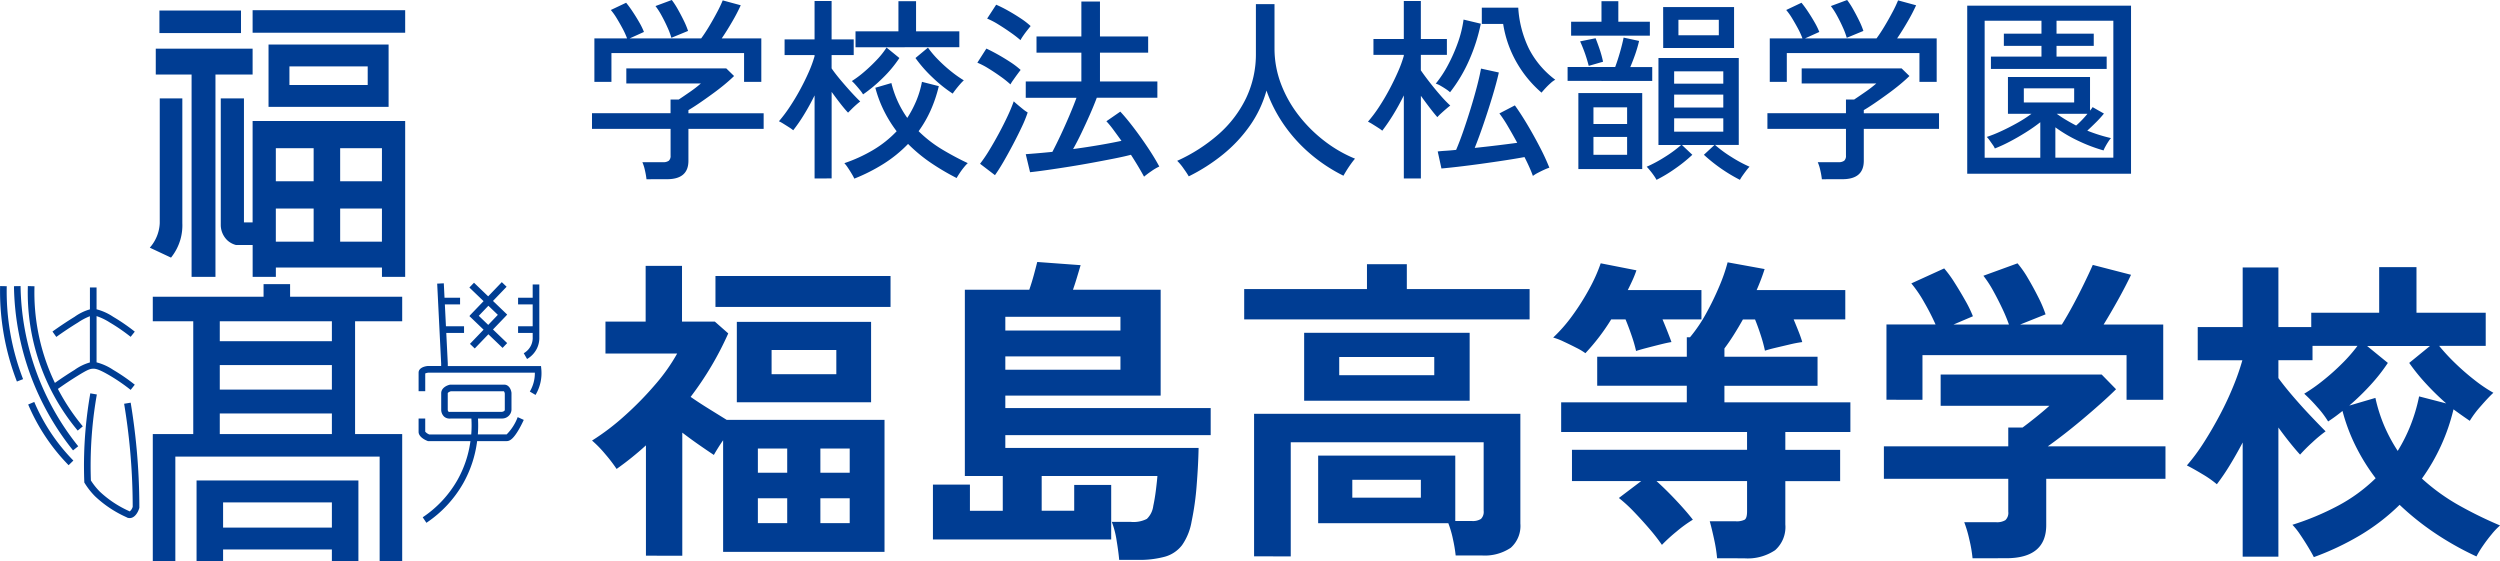
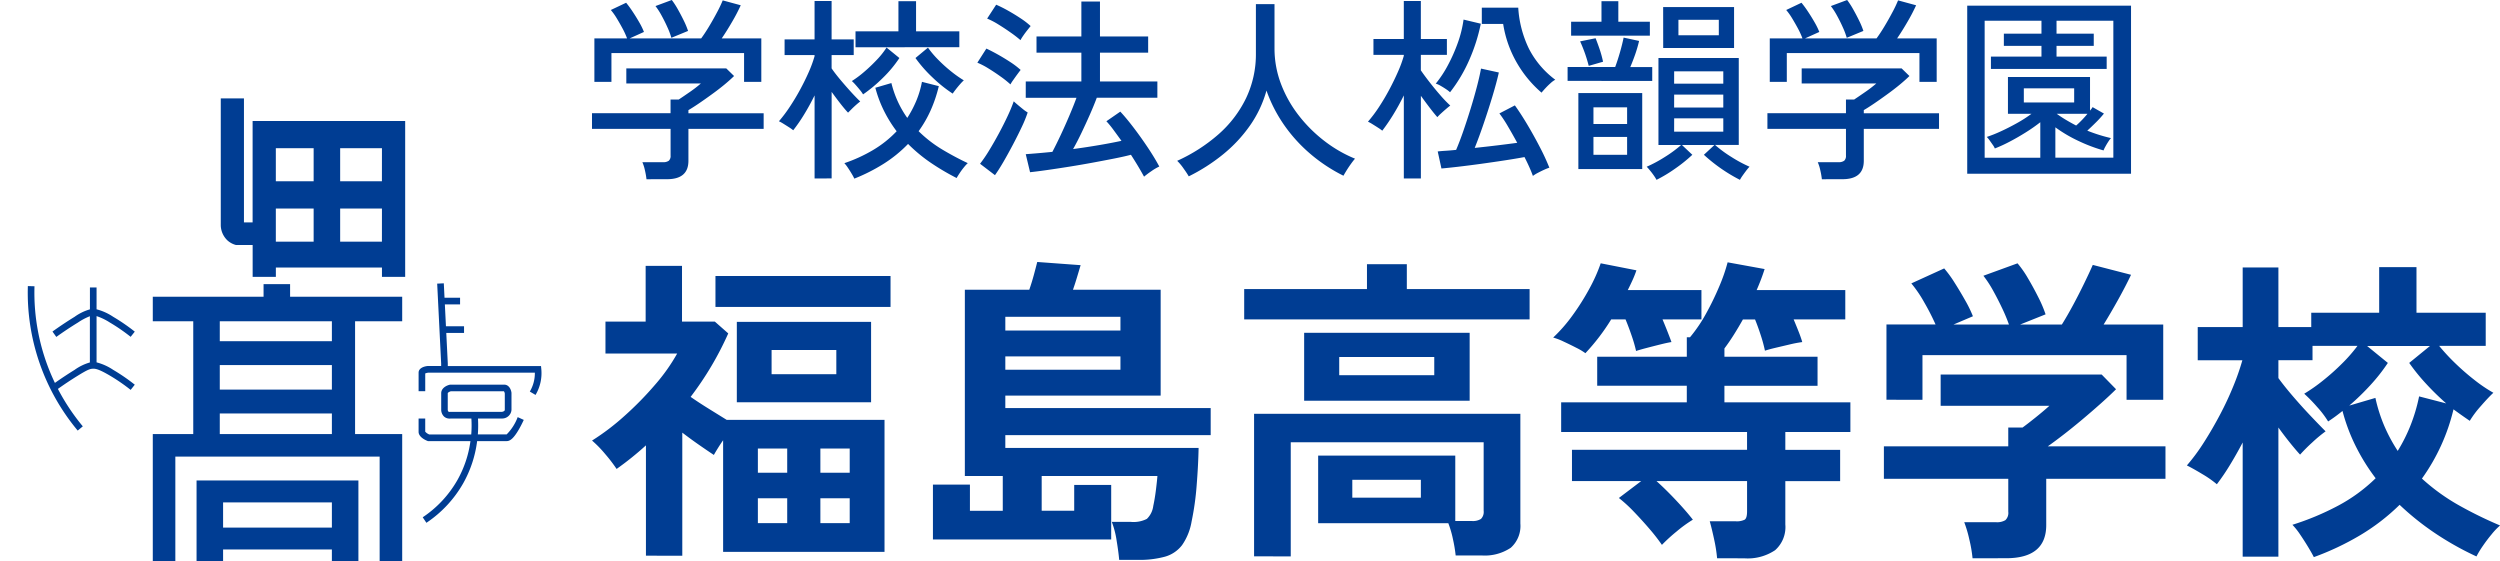
<svg xmlns="http://www.w3.org/2000/svg" width="259.986" height="58.384" viewBox="0 0 259.986 58.384">
  <defs>
    <style>.a{fill:#003d93}</style>
  </defs>
-   <path class="a" d="M16.578 1.095h8.485V3.44h-8.485zM19.924 28.791h2.483V7.751h3.863V5.062H16.199v2.69h3.725z" />
-   <path class="a" d="M18.755 24.931a5.386 5.386 0 00.207-1.725V10.231h-2.349v12.973a4.114 4.114 0 01-1.035 2.552l2.207 1.035a5.4 5.4 0 00.97-1.86M26.27 1.06h15.866v2.345H26.27zM40.412 4.63H27.926v6.484h12.486zm-2.173 4.208h-8.14V6.907h8.14z" />
  <path class="a" d="M35.376 12.58H26.27v10.551h-.9v-12.9h-2.411V23.48a2.24 2.24 0 00.69 1.518 2.112 2.112 0 00.9.483h1.725v3.31h2.414v-.966h11.033v.966h2.415V12.58h-6.76zm-2.759 12.551h-3.932v-3.445h3.932zm0-6.277h-3.932v-3.445h3.932zm7.1 6.277h-4.342v-3.445h4.346zm0-6.277h-4.342v-3.445h4.346zM30.168 29.55h-2.759v1.311h-11.52v2.551h4.208v11.727h-4.208v13.245h2.345v-10.9h21.247v10.9h2.345V45.14h-4.9V33.412h4.9V30.86H30.168zm4.346 15.59H22.856v-2.139h11.658zm0-4.622H22.856v-2.552h11.658zm0-5.036H22.856v-2.07h11.658z" />
  <path class="a" d="M20.441 50.796v7.588H23.2v-1.242h11.313v1.242h2.759v-8.416H20.441zm2.759 1.449h11.314v2.621H23.2zM8.119 39.052c.964-.592 1.234-.7 1.556-.708.246-.009.6.038 1.744.711a19.147 19.147 0 012.168 1.491l.429-.54a19.782 19.782 0 00-2.247-1.545 5.644 5.644 0 00-1.727-.778v-4.811a6.166 6.166 0 011.377.665 19.114 19.114 0 012.168 1.491l.429-.54a19.815 19.815 0 00-2.247-1.544 5.647 5.647 0 00-1.727-.778v-2.271h-.69v2.275a5.119 5.119 0 00-1.595.777c-.774.475-1.546.991-2.3 1.531l.4.56c.737-.531 1.5-1.037 2.256-1.5a6.184 6.184 0 011.234-.654v4.808a5.125 5.125 0 00-1.595.777c-.686.422-1.372.877-2.042 1.351q-.15-.312-.29-.628a21.718 21.718 0 01-1.833-9.422l-.69-.019a22.383 22.383 0 005.184 15.027l.53-.441a21.972 21.972 0 01-2.59-3.893 38.029 38.029 0 012.091-1.388" />
-   <path class="a" d="M2.143 29.751l-.69.011a27.926 27.926 0 006.143 17.076l.538-.431a27.239 27.239 0 01-5.995-16.656M.7 29.764l-.69-.014a26 26 0 001.748 9.927l.643-.249a25.31 25.31 0 01-1.7-9.664M3.565 41.798l-.635.269a20.4 20.4 0 004.206 6.311l.493-.483a19.717 19.717 0 01-4.068-6.1M14.214 46.73a67.14 67.14 0 00-.624-4.854l-.681.113c.263 1.586.471 3.2.618 4.8.179 1.957.271 3.947.274 5.915a.969.969 0 01-.309.48l-.122-.059a11.045 11.045 0 01-2.981-1.989 6.887 6.887 0 01-.937-1.172 42.96 42.96 0 01.14-5.314c.107-1.21.269-2.43.479-3.627l-.68-.119a43.52 43.52 0 00-.487 3.686 43.646 43.646 0 00-.139 5.493v.091l.048.077a7.57 7.57 0 001.084 1.373 11.693 11.693 0 003.172 2.124c.06.028.127.061.144.071l.036.02.04.011a.7.7 0 00.2.028c.464 0 .823-.483.987-1.017l.015-.05v-.052c0-2.007-.095-4.036-.277-6.033M50.289 34.285l-1.417 1.476.5.478 1.417-1.476 1.476 1.417.478-.5-1.476-1.417 1.417-1.476-.006-.006.065-.068-1.476-1.417 1.417-1.476-.5-.478-1.417 1.476-1.476-1.417-.478.5 1.476 1.417-1.417 1.476.006.006-.065.068zm.5-2.488l.984.945-1 1.046-.984-.945zM55.398 35.18a1.84 1.84 0 01-.174.74 1.884 1.884 0 01-.757.814l.344.6a2.583 2.583 0 001.037-1.117 2.534 2.534 0 00.238-.975v-.034-5.623h-.69v1.38h-1.518v.69h1.518v2.277h-1.518v.689h1.518z" />
  <path class="a" d="M56.293 38.381l-.03-.312h-9.695v-.276l-.158-3.173h1.848v-.69h-1.882l-.113-2.277h1.582v-.69h-1.617l-.074-1.5-.689.034.413 8.3v.267H44.46c-.449.05-.928.257-.928.688v1.931h.69v-1.846a1.142 1.142 0 01.3-.08h11.1a3.758 3.758 0 01-.523 1.963l.594.351a4.442 4.442 0 00.6-2.692" />
  <path class="a" d="M52.693 45.178h-3a12.518 12.518 0 00.014-1.656h2.557a.97.97 0 00.928-.895v-1.772c-.053-.425-.308-.854-.756-.854h-5.625l-.037.008c-.331.074-.891.344-.891.889v1.725a.993.993 0 00.3.7.839.839 0 00.576.207c.035 0 .072 0 .11-.005h2.153a11.858 11.858 0 01-.015 1.656h-4.37a1.108 1.108 0 01-.416-.29v-1.365h-.69v1.38c0 .537.694.856.906.941l.062.025h4.425a11.327 11.327 0 01-1.348 4.038 11.467 11.467 0 01-3.616 3.884l.383.574a12.158 12.158 0 003.834-4.119 12.023 12.023 0 001.442-4.377h3.086c.375 0 .754-.361 1.229-1.171.3-.51.525-1.012.535-1.034l-.632-.289a5.052 5.052 0 01-1.149 1.8m-5.849-2.345h-.038a.24.24 0 01-.169-.027.306.306 0 01-.069-.186v-1.722c0-.066.171-.165.319-.207h5.526a.6.6 0 01.088.233v1.7c0 .145-.242.2-.3.207zM67.232 18.64a8.184 8.184 0 00-.163-.927 4.352 4.352 0 00-.265-.846h2.139a.96.96 0 00.611-.153.673.673 0 00.183-.54V13.4h-8.173v-1.63h8.169v-1.421h.855q.489-.325 1.151-.784a12.95 12.95 0 001.151-.886h-7.756V7.11h10.39l.815.795q-.387.387-1.008.9T73.996 9.83q-.714.519-1.345.947t-1.059.673v.326h7.823V13.4h-7.823v3.321q0 1.915-2.22 1.915zM61.813 8.515V3.993h3.4a8.341 8.341 0 00-.458-1.008q-.3-.56-.621-1.09a6.476 6.476 0 00-.611-.856l1.591-.754a10.845 10.845 0 01.672.917q.367.55.693 1.12a7.364 7.364 0 01.489 1l-1.487.672h7.436q.367-.489.815-1.232t.846-1.5a12.737 12.737 0 00.581-1.223l1.874.509a18.393 18.393 0 01-.886 1.7q-.56.968-1.09 1.742h4.115v4.525h-1.793V5.521H63.586v2.994zm8.006-4.584a7.781 7.781 0 00-.4-1.069q-.275-.621-.611-1.232a7.32 7.32 0 00-.642-1L69.864 0a8.183 8.183 0 01.622.957q.336.592.631 1.2a8.334 8.334 0 01.438 1.059zM84.712 18.559V9.921q-.509 1.039-1.09 1.986a16.635 16.635 0 01-1.131 1.64 4.172 4.172 0 00-.428-.306q-.285-.183-.581-.366a4.2 4.2 0 00-.478-.265 14.637 14.637 0 001.12-1.487q.57-.855 1.079-1.793t.907-1.844a12.506 12.506 0 00.6-1.64v-.121h-3.117v-1.63h3.117V.102h1.772v3.993h2.3v1.63h-2.3V7.11q.346.51.9 1.171t1.11 1.273q.56.612.967 1-.142.1-.4.326t-.489.458l-.377.377q-.347-.367-.8-.948t-.907-1.212v9zm4.135.02a5.163 5.163 0 00-.275-.509q-.194-.326-.407-.642a3.355 3.355 0 00-.357-.459 15.641 15.641 0 002.964-1.354 11.324 11.324 0 002.475-1.966 13.186 13.186 0 01-1.3-2.088 12.485 12.485 0 01-.917-2.435l1.67-.489a10.833 10.833 0 00.683 1.956 10.579 10.579 0 00.968 1.67 11.3 11.3 0 00.927-1.752 9.879 9.879 0 00.6-2l1.752.448a14.122 14.122 0 01-.856 2.536 12.116 12.116 0 01-1.243 2.149 13.031 13.031 0 002.475 1.915q1.334.795 2.638 1.406a3.633 3.633 0 00-.387.418 7.022 7.022 0 00-.458.621q-.214.325-.316.509a24.83 24.83 0 01-2.649-1.559 16.229 16.229 0 01-2.4-1.986 13.616 13.616 0 01-2.577 2.088 18.64 18.64 0 01-3.005 1.518m.9-8.76a3.34 3.34 0 00-.316-.448q-.214-.264-.448-.529a4.7 4.7 0 00-.4-.408 10.753 10.753 0 001.284-.958 16.645 16.645 0 001.324-1.263 8.217 8.217 0 001-1.263l1.336 1.089A12.557 12.557 0 0191.8 8.112a15.066 15.066 0 01-2.057 1.712m-.774-4.91V3.26h4.463V.122h1.833V3.26h4.5v1.65zm10.105 4.82a14.4 14.4 0 01-2.088-1.671 13.816 13.816 0 01-1.783-2.029l1.3-1.08a9.983 9.983 0 001.07 1.263 15.057 15.057 0 001.344 1.212 12.291 12.291 0 001.314.927 4.256 4.256 0 00-.377.387q-.234.265-.448.54t-.336.458M105.083 8.78a9.94 9.94 0 00-.988-.794q-.622-.448-1.283-.856a7.867 7.867 0 00-1.172-.611l.937-1.467q.57.265 1.222.632t1.273.774a8.672 8.672 0 011.07.815q-.1.122-.326.428t-.438.611a4.064 4.064 0 00-.3.469m-1.61 9.432l-1.548-1.182a14.529 14.529 0 00.957-1.406q.509-.835 1.008-1.762t.907-1.8a16.257 16.257 0 00.632-1.528q.122.122.4.356t.57.469a3.767 3.767 0 00.479.336 12.944 12.944 0 01-.611 1.5q-.407.866-.906 1.813t-.988 1.793q-.489.845-.9 1.416m2.654-14.045a12.025 12.025 0 00-1-.774q-.632-.448-1.294-.855a7.865 7.865 0 00-1.171-.611l.939-1.444a12.887 12.887 0 011.222.611q.692.387 1.334.815a7.882 7.882 0 011.029.794q-.1.122-.336.418t-.438.591a4.235 4.235 0 00-.285.459m12.855 14.2q-.265-.489-.611-1.069t-.754-1.212q-.692.183-1.721.387t-2.241.428q-1.212.224-2.424.418t-2.282.346q-1.07.153-1.823.234l-.448-1.874q.529-.04 1.242-.1t1.528-.142q.387-.734.856-1.731t.906-2.027q.438-1.029.744-1.864h-5.276V8.473h5.783V5.48h-4.665V3.789h4.665V.163h1.935v3.626h5.011V5.48h-5.011v2.993h5.969v1.691h-6.3q-.305.815-.723 1.762t-.866 1.884q-.448.938-.876 1.691 1.365-.183 2.679-.407t2.353-.448q-.428-.59-.825-1.13a9.839 9.839 0 00-.744-.907l1.447-1q.611.652 1.365 1.64t1.477 2.068q.723 1.08 1.212 2a5.215 5.215 0 00-.815.479 9.418 9.418 0 00-.774.581M123.622 18.335q-.2-.347-.56-.846a5.152 5.152 0 00-.642-.764 17.31 17.31 0 004.288-2.75 11.889 11.889 0 002.873-3.759 10.606 10.606 0 001.026-4.675V.428h1.935v4.584a10.36 10.36 0 00.682 3.738 12.6 12.6 0 001.864 3.29 14.731 14.731 0 002.679 2.649 13.737 13.737 0 003.147 1.813q-.163.183-.407.52t-.459.682q-.214.346-.336.57a16.7 16.7 0 01-3.382-2.22 15.824 15.824 0 01-2.75-3 14.991 14.991 0 01-1.874-3.637 11.824 11.824 0 01-1.721 3.647 14.805 14.805 0 01-2.8 2.995 19.008 19.008 0 01-3.565 2.282M145.99 18.559V9.921q-.509 1.039-1.1 2a19.557 19.557 0 01-1.141 1.67 4.136 4.136 0 00-.428-.305q-.285-.184-.581-.367a4.274 4.274 0 00-.479-.265 14.043 14.043 0 001.141-1.518q.57-.865 1.08-1.823t.906-1.864a12.462 12.462 0 00.6-1.64v-.1h-3.157V4.054h3.157V.102h1.772v3.952h2.709v1.65h-2.709v1.61q.346.509.9 1.222t1.141 1.385a13.213 13.213 0 001.019 1.059q-.143.1-.418.336t-.54.479a5.1 5.1 0 00-.387.387q-.326-.366-.784-.967t-.927-1.253v8.6zm4.808-8.964a3.027 3.027 0 00-.408-.316q-.285-.193-.591-.366a1.925 1.925 0 00-.489-.214 11.717 11.717 0 001.263-1.915 17.139 17.139 0 001.029-2.322 11.962 11.962 0 00.6-2.425l1.793.428a18.426 18.426 0 01-1.2 3.769 15.6 15.6 0 01-2 3.362m8.617 8.7q-.143-.408-.367-.907t-.506-1.055q-.876.163-2.068.346t-2.455.357q-1.264.173-2.353.3t-1.762.184l-.387-1.772q.346-.041.835-.071t1.08-.092q.367-.856.754-1.976t.754-2.312q.367-1.192.652-2.282t.428-1.884l1.854.407q-.244 1.08-.662 2.465t-.9 2.8q-.479 1.416-.947 2.577 1.181-.122 2.353-.265t2.068-.265q-.489-.9-.968-1.711a13.247 13.247 0 00-.886-1.344l1.609-.836q.631.876 1.314 2.027t1.294 2.333a22.614 22.614 0 01.978 2.119 4.457 4.457 0 00-.54.214q-.336.153-.662.326a3.531 3.531 0 00-.509.316m.9-8.658a11.928 11.928 0 01-2.516-3.015 11.668 11.668 0 01-1.477-4.136h-2.22V.795h3.789a11.317 11.317 0 001.11 4.268 9.334 9.334 0 002.74 3.229 2.372 2.372 0 00-.489.357q-.286.255-.54.53t-.4.458M163.021 8.413V6.967h4.95q.264-.713.5-1.538t.377-1.518l1.609.346a14.141 14.141 0 01-.407 1.4q-.245.7-.509 1.314h2.282v1.442zm.366-4.706V2.261h3.158V.122h1.752v2.139h3.28v1.446zm.754 5.973h6.641v7.9h-6.641zm1.08-2.832q-.2-.753-.407-1.334t-.489-1.212l1.609-.326q.224.57.428 1.171a11.163 11.163 0 01.346 1.273zm.489 6.05h3.5v-1.734h-3.5zm0 3.2h3.5V14.24h-3.5zm6.56 2.607a3.8 3.8 0 00-.265-.428q-.183-.265-.4-.53a5.368 5.368 0 00-.357-.408 13.748 13.748 0 001.864-1 12.966 12.966 0 001.721-1.263h-2.363V6.03h8.352v9.045h-2.465a12.934 12.934 0 001.721 1.263 13.765 13.765 0 001.864 1 4.268 4.268 0 00-.346.408q-.2.264-.387.53a3.671 3.671 0 00-.265.428 16.955 16.955 0 01-3.749-2.607l1.1-1.019h-3.382l1.08 1.019a15.567 15.567 0 01-1.813 1.456 14.764 14.764 0 01-1.915 1.151m.693-17.968h7.375v4.255h-7.37zm1.141 7.965h5.114V7.415h-5.11zm0 2.485h5.114V9.84h-5.11zm0 2.506h5.114v-1.388h-5.11zm.448-10.023h4.2V2.058h-4.2zM189.465 18.64a8.193 8.193 0 00-.163-.927 4.356 4.356 0 00-.265-.846h2.139a.96.96 0 00.611-.153.673.673 0 00.183-.54V13.4h-8.169v-1.63h8.169v-1.421h.855q.489-.325 1.151-.784a12.95 12.95 0 001.151-.886h-7.762V7.11h10.39l.815.795q-.387.387-1.008.9t-1.334 1.025q-.714.519-1.345.947t-1.059.673v.326h7.823V13.4h-7.823v3.321q0 1.915-2.22 1.915zm-5.419-10.125V3.993h3.4a8.33 8.33 0 00-.458-1.008q-.3-.56-.622-1.09a6.477 6.477 0 00-.611-.856l1.589-.754a10.855 10.855 0 01.672.917q.367.55.693 1.12a7.368 7.368 0 01.489 1l-1.487.672h7.436q.367-.489.815-1.232t.846-1.5a12.749 12.749 0 00.581-1.223l1.876.511a18.388 18.388 0 01-.886 1.7q-.56.968-1.09 1.742h4.115v4.523h-1.793V5.521h-13.793v2.994zm8.006-4.584a7.781 7.781 0 00-.4-1.069q-.275-.621-.611-1.232a7.323 7.323 0 00-.642-1l1.693-.63a8.179 8.179 0 01.622.957q.336.592.631 1.2a8.333 8.333 0 01.438 1.059zM204.58.591h17.035V18.07H204.58zm1.813 15.809h5.786v-3.688a17.383 17.383 0 01-1.5 1.049q-.825.519-1.66.957a15.438 15.438 0 01-1.568.723 1.629 1.629 0 00-.2-.357l-.336-.477a2.949 2.949 0 00-.3-.367 13.593 13.593 0 001.457-.581q.825-.376 1.681-.855a13.482 13.482 0 001.507-.968h-2.445v-3.83h8.536v3.5l.153-.194a1.063 1.063 0 00.112-.173l1.182.672a11.181 11.181 0 01-.815.9q-.489.489-.917.876a16.415 16.415 0 002.465.774 2.478 2.478 0 00-.275.366q-.173.265-.316.53a2.769 2.769 0 00-.183.387 16.5 16.5 0 01-2.587-.978 14.382 14.382 0 01-2.424-1.426v3.158h6.03V2.155h-5.908v1.349h3.871v1.263h-3.871v1.12h5.215v1.284h-12.038V5.888h5.256V4.767h-3.911V3.504h3.911V2.155h-5.908zm4.074-5.745h5.235V9.188h-5.235zm5.439 2.4q.285-.245.6-.571t.58-.652h-3.2q.448.327.958.631t1.059.591M67.174 57.789V46.314q-.73.664-1.492 1.277t-1.559 1.177a15.723 15.723 0 00-1.194-1.559 11.747 11.747 0 00-1.36-1.393 24.456 24.456 0 003.383-2.57 34.007 34.007 0 003.184-3.25 19.189 19.189 0 002.288-3.234h-7.459v-3.316h4.179v-5.8h3.781v5.8h3.416l1.393 1.227a33.033 33.033 0 01-3.913 6.6q.862.6 1.874 1.227t1.874 1.161h16.416v13.73H75.2V45.783q-.3.432-.547.829t-.415.7q-.7-.463-1.559-1.061t-1.724-1.26v12.8zm7.23-29.09h18.207v3.217H74.404zm2.222 4.776h13.962v8.357H76.625zm2.189 15.686h3.05v-2.52h-3.051zm0 5.24h3.05v-2.582h-3.051zm1.426-15.487h6.732v-2.515h-6.732zm5.074 10.247h3.05v-2.52h-3.051zm0 5.24h3.05v-2.582h-3.051zM116.388 58.22q-.067-.8-.266-2.006a9.229 9.229 0 00-.5-1.94h1.99a3.027 3.027 0 001.658-.315 2.262 2.262 0 00.663-1.343q.166-.763.282-1.708t.149-1.409h-12.035v3.615h3.382v-2.686h3.847v5.671H97.02v-5.7h3.847v2.72h3.416v-3.615h-3.944V30.13h6.7q.266-.763.481-1.559t.348-1.327l4.51.332q-.166.564-.381 1.277t-.415 1.277h9.12v11.011h-16.154v1.293h21.357v2.819h-21.357v1.327h20.1q-.033 1.758-.2 3.864a28.925 28.925 0 01-.531 3.8 6.047 6.047 0 01-.995 2.454 3.406 3.406 0 01-1.774 1.194 9.993 9.993 0 01-2.8.332zm-11.84-23.845h11.972v-1.426h-11.972zm0 4.079h11.972v-1.393h-11.972zM129.389 33.214v-3.151h12.768v-2.586h4.145v2.586h12.768v3.151zm1.028 24.641V43.033h27.692v11.408a3.037 3.037 0 01-.995 2.521 4.843 4.843 0 01-3.051.8h-2.682a14.979 14.979 0 00-.282-1.691 10.608 10.608 0 00-.481-1.658h-13.537v-7.031h14.26v6.8h1.724a1.584 1.584 0 00.945-.215 1.021 1.021 0 00.282-.846v-7.13h-20.061v11.872zm5.207-23.248h17.212v7.064h-17.212zm3.648 4.411h9.883v-1.891h-9.884zm1.36 12.735h7.13v-1.857h-7.13zM164.872 36.73a6.387 6.387 0 00-.945-.564q-.646-.331-1.326-.647a6.585 6.585 0 00-1.078-.415 16.214 16.214 0 002.007-2.3 24.636 24.636 0 001.758-2.786 16.887 16.887 0 001.177-2.636l3.714.73a10.726 10.726 0 01-.4 1.011q-.233.514-.5 1.044h7.661v3.051h-4.046q.266.631.514 1.26t.415 1.094q-.431.067-1.161.249t-1.426.365q-.7.182-1.094.315a14.143 14.143 0 00-.448-1.559q-.316-.929-.647-1.725h-1.492a21.87 21.87 0 01-2.686 3.516m13.7 21.324a15.435 15.435 0 00-.3-1.924q-.233-1.094-.464-1.923h2.686a1.851 1.851 0 00.945-.166q.248-.166.249-.862v-3.151h-9.418q.961.863 2.023 1.99t1.758 2.023a13.634 13.634 0 00-1.692 1.227 17.3 17.3 0 00-1.525 1.393 19.57 19.57 0 00-1.277-1.642q-.78-.911-1.625-1.791a14.843 14.843 0 00-1.575-1.443l2.322-1.758h-7.2v-3.25h18.207v-1.857h-19.331v-3.084h13.066v-1.725H166.1v-3.018h9.319v-2.023h.332a15.278 15.278 0 001.674-2.47 29.093 29.093 0 001.376-2.835 17.8 17.8 0 00.862-2.488l3.847.7q-.166.531-.381 1.094t-.448 1.094h9.219v3.051h-5.37q.265.631.514 1.26t.381 1.094a13.19 13.19 0 00-1.31.249l-1.476.348q-.7.166-1.094.3a14.946 14.946 0 00-.431-1.592q-.3-.928-.6-1.658h-1.26q-.465.83-.945 1.592t-.978 1.426v.862h9.684v3.018h-9.685v1.725h13.1v3.084h-6.766v1.857h5.7v3.25h-5.7v4.511a3.208 3.208 0 01-1.061 2.67 5.107 5.107 0 01-3.217.846zM205.134 58.054a14.094 14.094 0 00-.332-1.94 12.991 12.991 0 00-.531-1.807h3.316a1.673 1.673 0 00.962-.215 1.035 1.035 0 00.3-.879v-3.419h-12.935v-3.38h12.934v-1.957h1.492q.5-.365 1.31-1.012t1.476-1.244h-11.309v-3.25h16.748l1.492 1.526q-.63.63-1.559 1.459t-1.957 1.692q-1.028.863-1.973 1.592t-1.608 1.194h12.237v3.38h-12.4v4.809q0 3.449-4.178 3.449zm-8.953-16.482v-7.827h5.107a24.283 24.283 0 00-1.177-2.3 12.913 12.913 0 00-1.343-1.973l3.416-1.558a12 12 0 011.078 1.476q.58.912 1.111 1.857a12.763 12.763 0 01.8 1.642l-2.023.862h5.77a17.621 17.621 0 00-.713-1.708q-.448-.945-.945-1.84a11.441 11.441 0 00-1-1.526l3.549-1.293a10.4 10.4 0 011.078 1.542q.58.979 1.094 2.006a12.708 12.708 0 01.746 1.758l-2.653 1.061h4.344q.564-.9 1.177-2.04t1.161-2.272q.548-1.127.879-1.89l3.98 1.028q-.565 1.194-1.36 2.62t-1.492 2.553h6.2v7.827h-3.814v-4.643h-21.224v4.643zM240.618 57.921q-.2-.4-.6-1.061t-.84-1.307a7.383 7.383 0 00-.779-.978 27.808 27.808 0 004.726-1.973 17.031 17.031 0 003.93-2.868 20.979 20.979 0 01-2.04-3.267 19.213 19.213 0 01-1.409-3.731 17.291 17.291 0 01-1.493 1.094 9.882 9.882 0 00-1.144-1.509 16.353 16.353 0 00-1.343-1.377 17.5 17.5 0 001.94-1.36 23.31 23.31 0 002.007-1.791 15.87 15.87 0 001.592-1.824h-4.676v1.492h-3.549v1.857q.6.83 1.509 1.89t1.841 2.04q.928.978 1.559 1.609a14.46 14.46 0 00-1.376 1.144 17.151 17.151 0 00-1.277 1.277q-.431-.464-1.045-1.227t-1.211-1.592V57.89h-3.714V46.015q-.664 1.261-1.343 2.371a22.551 22.551 0 01-1.343 1.973 10.87 10.87 0 00-1.492-1.045q-.962-.58-1.625-.912a20.241 20.241 0 001.774-2.4q.878-1.375 1.675-2.885a32.563 32.563 0 001.393-2.984 25.109 25.109 0 00.929-2.67h-4.643v-3.448h4.676v-6.2h3.714v6.2h3.416v-1.493h7.064V27.78h3.88v4.742h7.2v3.449h-4.842a20.8 20.8 0 001.691 1.824 24.677 24.677 0 002.006 1.741 15.371 15.371 0 001.94 1.31q-.565.531-1.326 1.409a10.346 10.346 0 00-1.128 1.509q-.829-.563-1.692-1.194a20.448 20.448 0 01-3.283 7.2 20.941 20.941 0 003.947 2.836 42.5 42.5 0 004.178 2.04 6.811 6.811 0 00-.862.9q-.5.6-.928 1.227a9.532 9.532 0 00-.663 1.094 31.34 31.34 0 01-4.129-2.3 28.12 28.12 0 01-3.864-3.068 21.679 21.679 0 01-4.112 3.167 28.262 28.262 0 01-4.809 2.272m8.722-11.044a16.811 16.811 0 001.326-2.636 17.719 17.719 0 00.9-3.035l2.819.73a27.932 27.932 0 01-2.089-2.04 20.415 20.415 0 01-1.758-2.172l2.156-1.758h-6.533l2.155 1.758a18.528 18.528 0 01-1.807 2.3 25.274 25.274 0 01-2.206 2.139l2.719-.8a16.268 16.268 0 00.949 2.973 17.005 17.005 0 001.36 2.52" />
</svg>